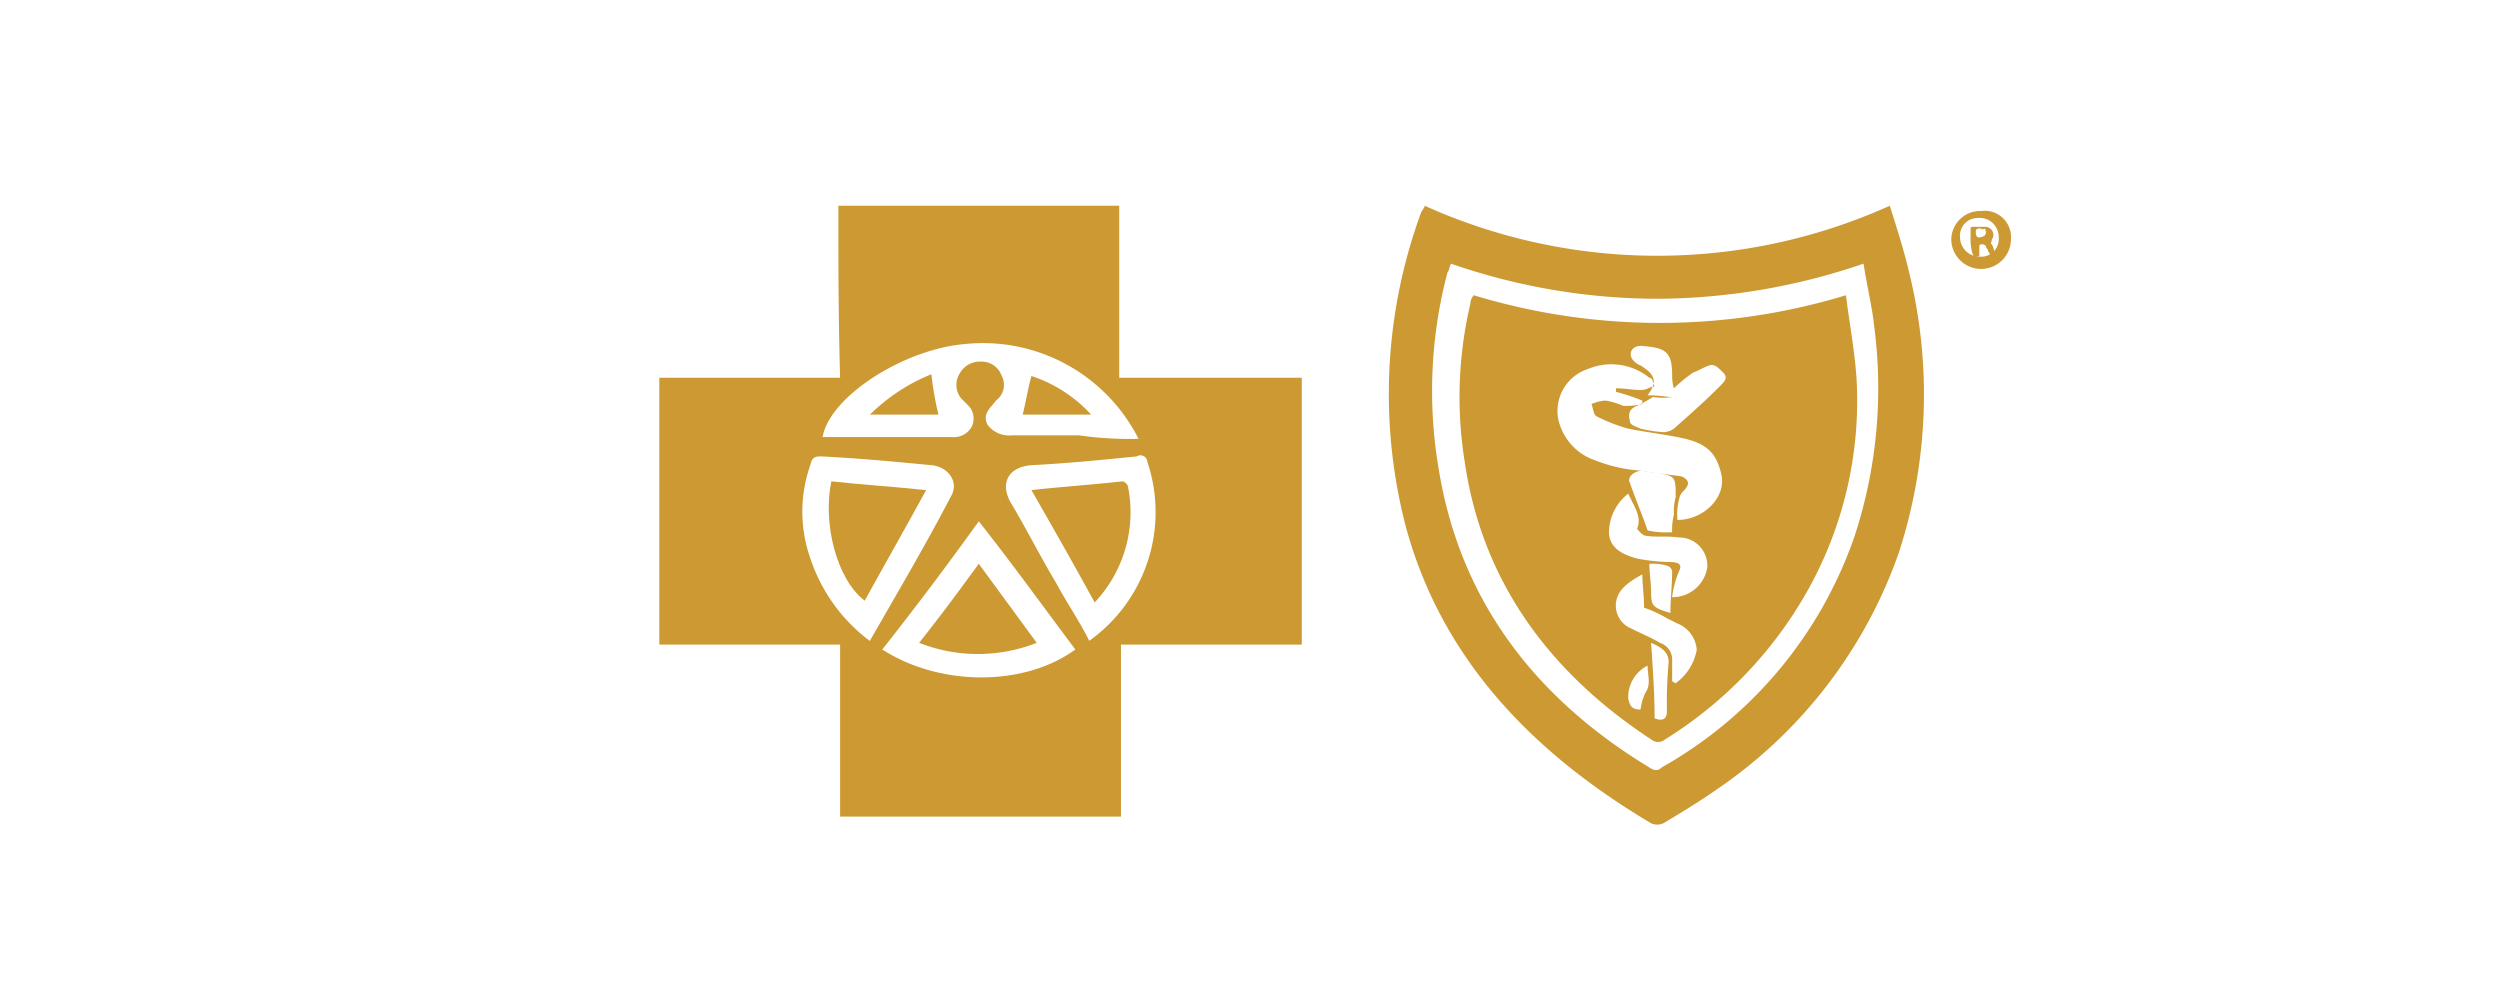
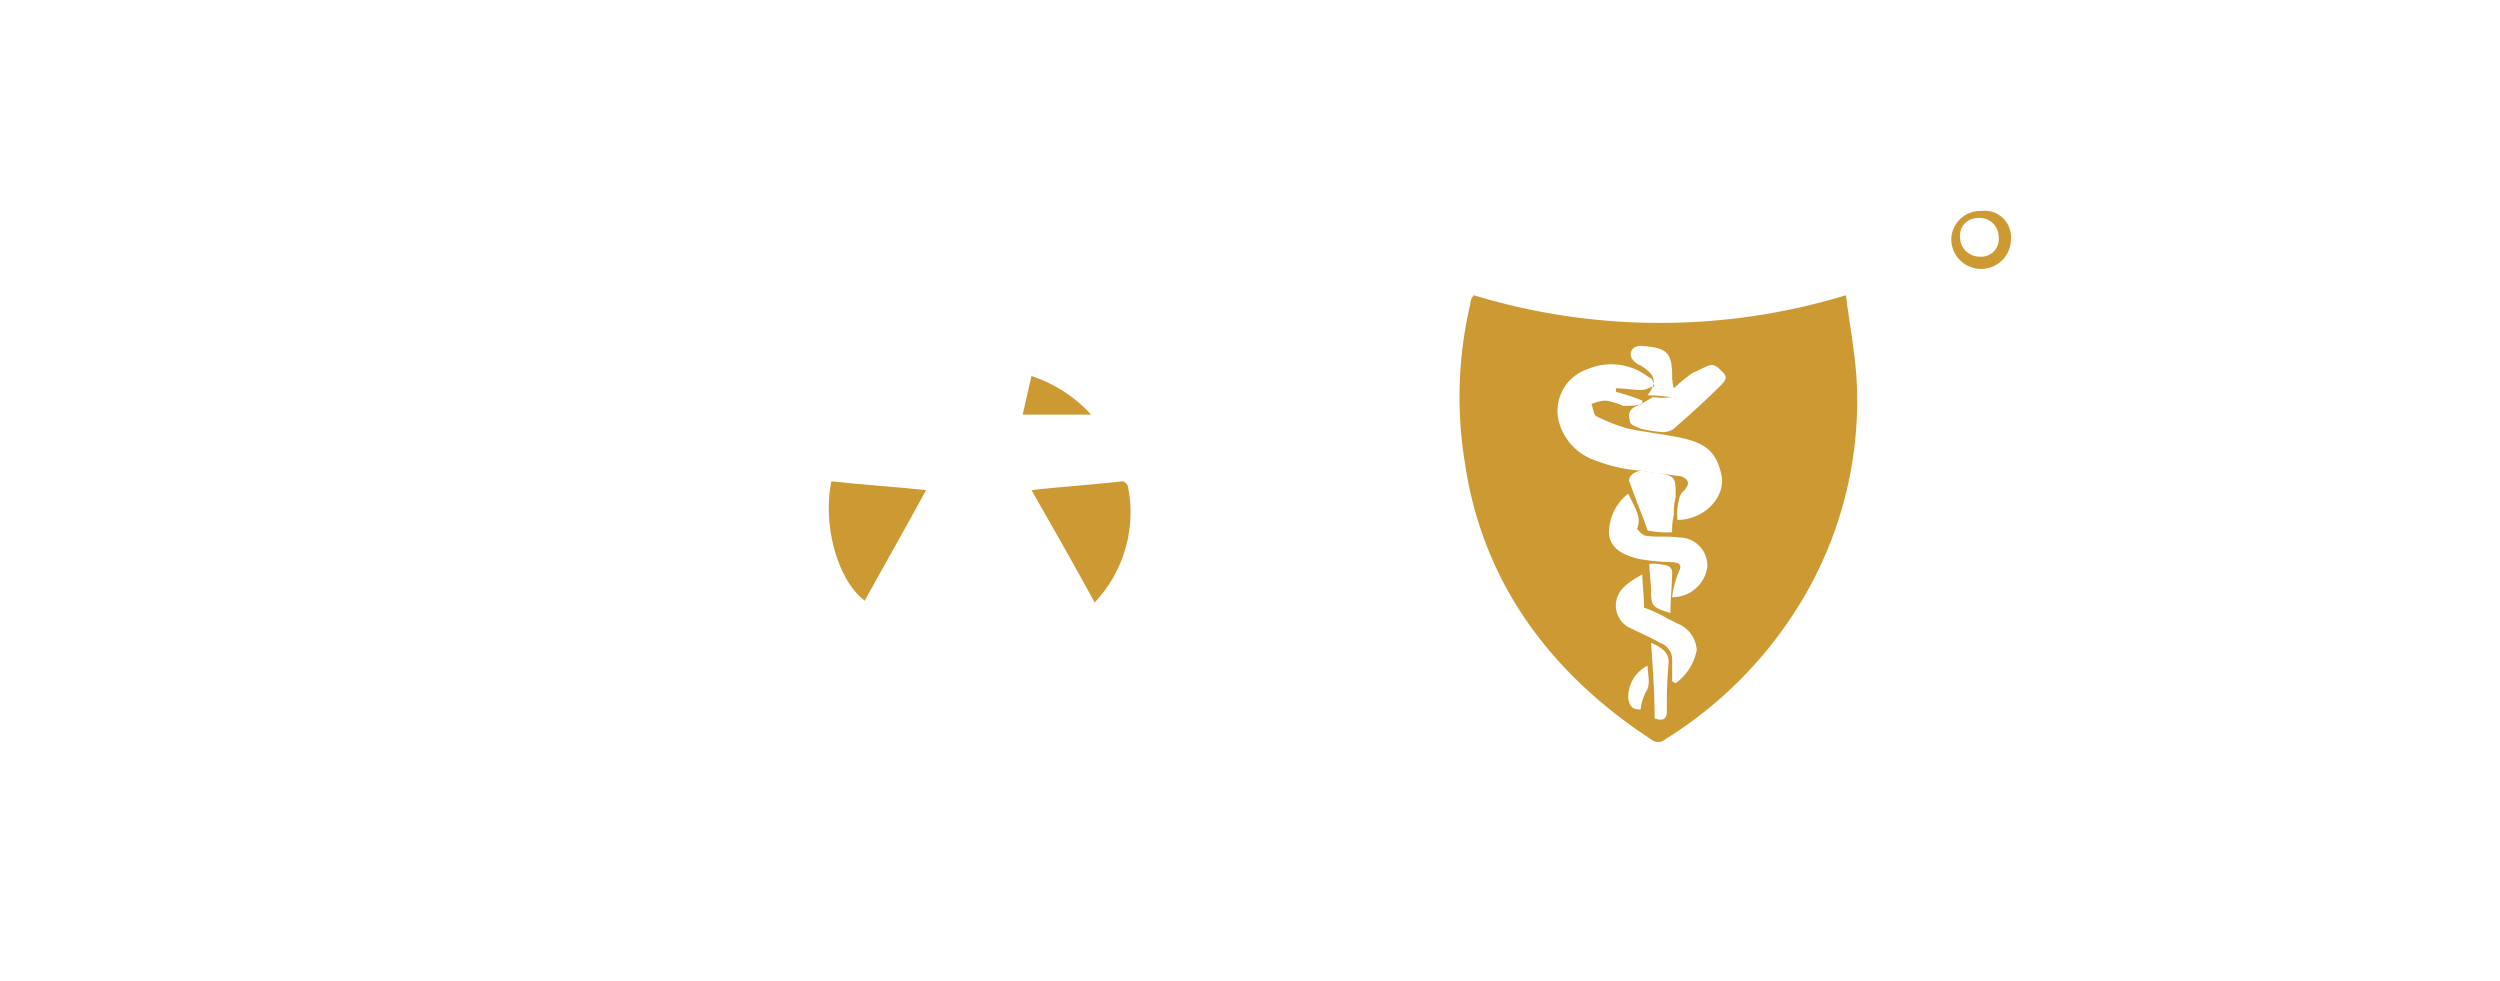
<svg xmlns="http://www.w3.org/2000/svg" viewBox="0 0 142.42 55.88">
  <defs>
    <style>.cls-1{fill:#c93;}</style>
  </defs>
  <g id="General_Dentistry" data-name="General Dentistry">
-     <path class="cls-1" d="M47.76,11.72h16v9.8h10.4v15.2H63.86v9.8h-16v-9.8H37.56V21.52h10.3C47.76,18.12,47.76,15,47.76,11.72ZM64.86,25a9.93,9.93,0,0,0-9.9-5.4c-3.5.3-7.7,3-8.1,5.3h7.4a1.15,1.15,0,0,0,1.1-.6,1.06,1.06,0,0,0-.2-1.2l-.4-.4a1.21,1.21,0,0,1-.1-1.4,1.31,1.31,0,0,1,1.2-.7,1.21,1.21,0,0,1,1.2.8,1.1,1.1,0,0,1-.3,1.4c-.4.5-.8.8-.5,1.4a1.54,1.54,0,0,0,1.4.6h3.8A20.57,20.57,0,0,0,64.86,25Zm-2.8,11.5a9,9,0,0,0,3.3-10.2.39.39,0,0,0-.6-.3c-2,.2-4,.4-6,.5-1.3.1-1.8,1-1.2,2.1.9,1.5,1.7,3.1,2.6,4.6C60.76,34.32,61.46,35.32,62.06,36.52Zm-12.5,0c1.6-2.8,3.2-5.5,4.6-8.2.5-.8-.1-1.7-1.1-1.8-2.1-.2-4.2-.4-6.3-.5-.4,0-.5.1-.6.5a8,8,0,0,0,0,5.3A9.68,9.68,0,0,0,49.56,36.52Zm11.7.5c-1.8-2.4-3.6-4.9-5.5-7.3-1.8,2.5-3.6,4.9-5.5,7.3C53.56,39.12,58.36,39.12,61.26,37Z" />
-     <path class="cls-1" d="M81.16,11.72a32.23,32.23,0,0,0,26.5,0c.4,1.3.8,2.5,1.1,3.8a29.07,29.07,0,0,1-.6,16A27.15,27.15,0,0,1,97.76,45c-1,.7-2,1.3-3,1.9a.85.85,0,0,1-.7,0c-6.9-4.1-12-9.5-14-17a30,30,0,0,1,.9-17.8C81.06,11.92,81.16,11.82,81.16,11.72Zm25,3.3a36.55,36.55,0,0,1-11.8,2,36,36,0,0,1-11.7-2c-.1.2-.1.4-.2.5a26.44,26.44,0,0,0-.5,11.2c1.2,7.4,5.4,13,12,17,.3.2.5.2.7,0a24.15,24.15,0,0,0,11-13.2,27.07,27.07,0,0,0,1.1-12C106.66,17.52,106.36,16.32,106.16,15Z" />
-     <path class="cls-1" d="M53.46,23.62h-3.9a10.59,10.59,0,0,1,3.5-2.3A18.46,18.46,0,0,0,53.46,23.62Z" />
-     <path class="cls-1" d="M58.76,21.42a8,8,0,0,1,3.4,2.2h-3.9C58.46,22.82,58.56,22.12,58.76,21.42Z" />
+     <path class="cls-1" d="M58.76,21.42a8,8,0,0,1,3.4,2.2h-3.9Z" />
    <path class="cls-1" d="M62.36,34.32c-1.2-2.2-2.4-4.3-3.6-6.4,1.8-.2,3.4-.3,5.2-.5a.45.45,0,0,1,.3.3A7.48,7.48,0,0,1,62.36,34.32Z" />
    <path class="cls-1" d="M47.36,27.42c1.8.2,3.5.3,5.4.5-1.2,2.2-2.4,4.3-3.5,6.3C47.66,33,46.86,29.82,47.36,27.42Z" />
-     <path class="cls-1" d="M55.76,32.12l3.3,4.5a9.12,9.12,0,0,1-6.7,0C53.56,35.12,54.66,33.62,55.76,32.12Z" />
    <path class="cls-1" d="M105.16,16.82c.2,1.6.5,3.2.6,4.7a22.1,22.1,0,0,1-3,12.5,23.56,23.56,0,0,1-7.9,8.1.61.61,0,0,1-.8,0c-5.8-3.8-9.6-9-10.6-15.7a23.2,23.2,0,0,1,.3-9.1.76.76,0,0,1,.2-.5A36.45,36.45,0,0,0,105.16,16.82Zm-9.6,12.8c1.5,0,2.8-1.3,2.5-2.6s-.9-1.8-2.4-2.1c-1-.2-1.9-.3-2.9-.5a9.62,9.62,0,0,1-1.8-.7c-.2-.1-.2-.5-.3-.7a2.35,2.35,0,0,1,.8-.2,3.81,3.81,0,0,1,1,.3,4.1,4.1,0,0,0,1.1-.1v-.2a13.14,13.14,0,0,0-1.5-.5v-.2c.5,0,1,.1,1.4.1s.5-.2.8-.2c-.1-.2-.1-.5-.3-.5a3.45,3.45,0,0,0-3.5-.5,2.52,2.52,0,0,0-1.7,2.8,3.19,3.19,0,0,0,2.1,2.4,8.76,8.76,0,0,0,2.7.6c.7.1,1.3.2,2.1.3.2,0,.5.2.5.4s-.2.4-.3.5a.76.76,0,0,0-.2.4A3.45,3.45,0,0,0,95.56,29.62Zm-.3-7h0a3.88,3.88,0,0,1-1.1,0,9,9,0,0,1-.9.5c-.5.2-.5.5-.4.9,0,.2.4.3.6.4a8.32,8.32,0,0,0,1.3.2,1.07,1.07,0,0,0,.6-.2c.9-.8,1.7-1.5,2.6-2.4.3-.3.5-.5.2-.8s-.5-.5-.8-.4-.6.3-.9.4a8.7,8.7,0,0,0-1.1.9,2.25,2.25,0,0,1-.1-.7c0-1.3-.3-1.6-1.6-1.7-.6-.1-.9.3-.7.7a1,1,0,0,0,.5.4c.8.5,1,.9.4,1.7C94.56,22.52,95,22.62,95.26,22.62Zm0,11.4a2,2,0,0,0,2-1.7,1.6,1.6,0,0,0-1.6-1.7c-.7-.1-1.3,0-1.9-.1-.2,0-.5-.4-.5-.4.3-.7-.2-1.3-.5-2a2.83,2.83,0,0,0-1.1,2.3c.1.9.9,1.2,1.6,1.4a11.08,11.08,0,0,0,1.9.2c.4,0,.7.1.5.5A5.41,5.41,0,0,0,95.26,34Zm0,4.8c.1,0,.1.1.2.1a3,3,0,0,0,1.2-1.9,1.74,1.74,0,0,0-1.1-1.5l-.6-.3a6.87,6.87,0,0,0-1.3-.6c0-.7-.1-1.3-.1-1.9-.9.5-1.4.9-1.5,1.6a1.42,1.42,0,0,0,.9,1.5c.6.3,1.1.5,1.6.8a1,1,0,0,1,.7,1Zm0-8.5a3.4,3.4,0,0,1,.1-1,3.08,3.08,0,0,1,.1-1c0-1.2,0-1.2-1.2-1.4-.2,0-.5-.1-.7-.1-.5,0-.9.4-.7.7.3.9.7,1.8,1,2.7A5.31,5.31,0,0,0,95.26,30.32Zm-1.2,6.3c.1,1.5.2,2.9.2,4.3.5.2.7,0,.7-.4a26.2,26.2,0,0,1,.1-2.8C95.06,37.22,94.76,36.92,94.06,36.62Zm1.1-1.7c0-.8.1-1.6.1-2.4a.45.45,0,0,0-.3-.3,3.08,3.08,0,0,0-1-.1c0,.5.1,1.1.1,1.6C94.06,34.52,94.16,34.62,95.16,34.92Zm-1.3,3a2,2,0,0,0-1.1,1.9c.1.4.2.6.7.6a2.93,2.93,0,0,1,.3-1C94.06,39,93.86,38.42,93.86,37.92Z" />
    <path class="cls-1" d="M114.56,13.62a1.7,1.7,0,0,1-3.4,0,1.65,1.65,0,0,1,1.7-1.6A1.5,1.5,0,0,1,114.56,13.62Zm-2.9-.1a1.11,1.11,0,0,0,1.1,1.1,1,1,0,0,0,1.1-1.1,1.08,1.08,0,0,0-1.2-1.1A1,1,0,0,0,111.66,13.52Z" />
-     <path class="cls-1" d="M112.26,13.62v-.5c0-.2,0-.2.2-.2h.6a.47.47,0,0,1,.5.5c0,.1-.1.2-.1.3s-.1.1,0,.2.1.3.2.5.1.1,0,.2a.37.37,0,0,1-.3-.1.31.31,0,0,0-.1-.2.35.35,0,0,0-.1-.2.22.22,0,0,0-.2-.2c-.2,0-.2,0-.2.2v.3c0,.2,0,.2-.2.2s-.1,0-.2-.2A2.81,2.81,0,0,1,112.26,13.62Zm.5-.6h0c-.2,0-.2.1-.2.2a.37.37,0,0,0,.1.3.6.6,0,0,0,.4-.1.3.3,0,0,0,0-.4C112.86,13.12,112.86,13,112.76,13Z" />
  </g>
</svg>